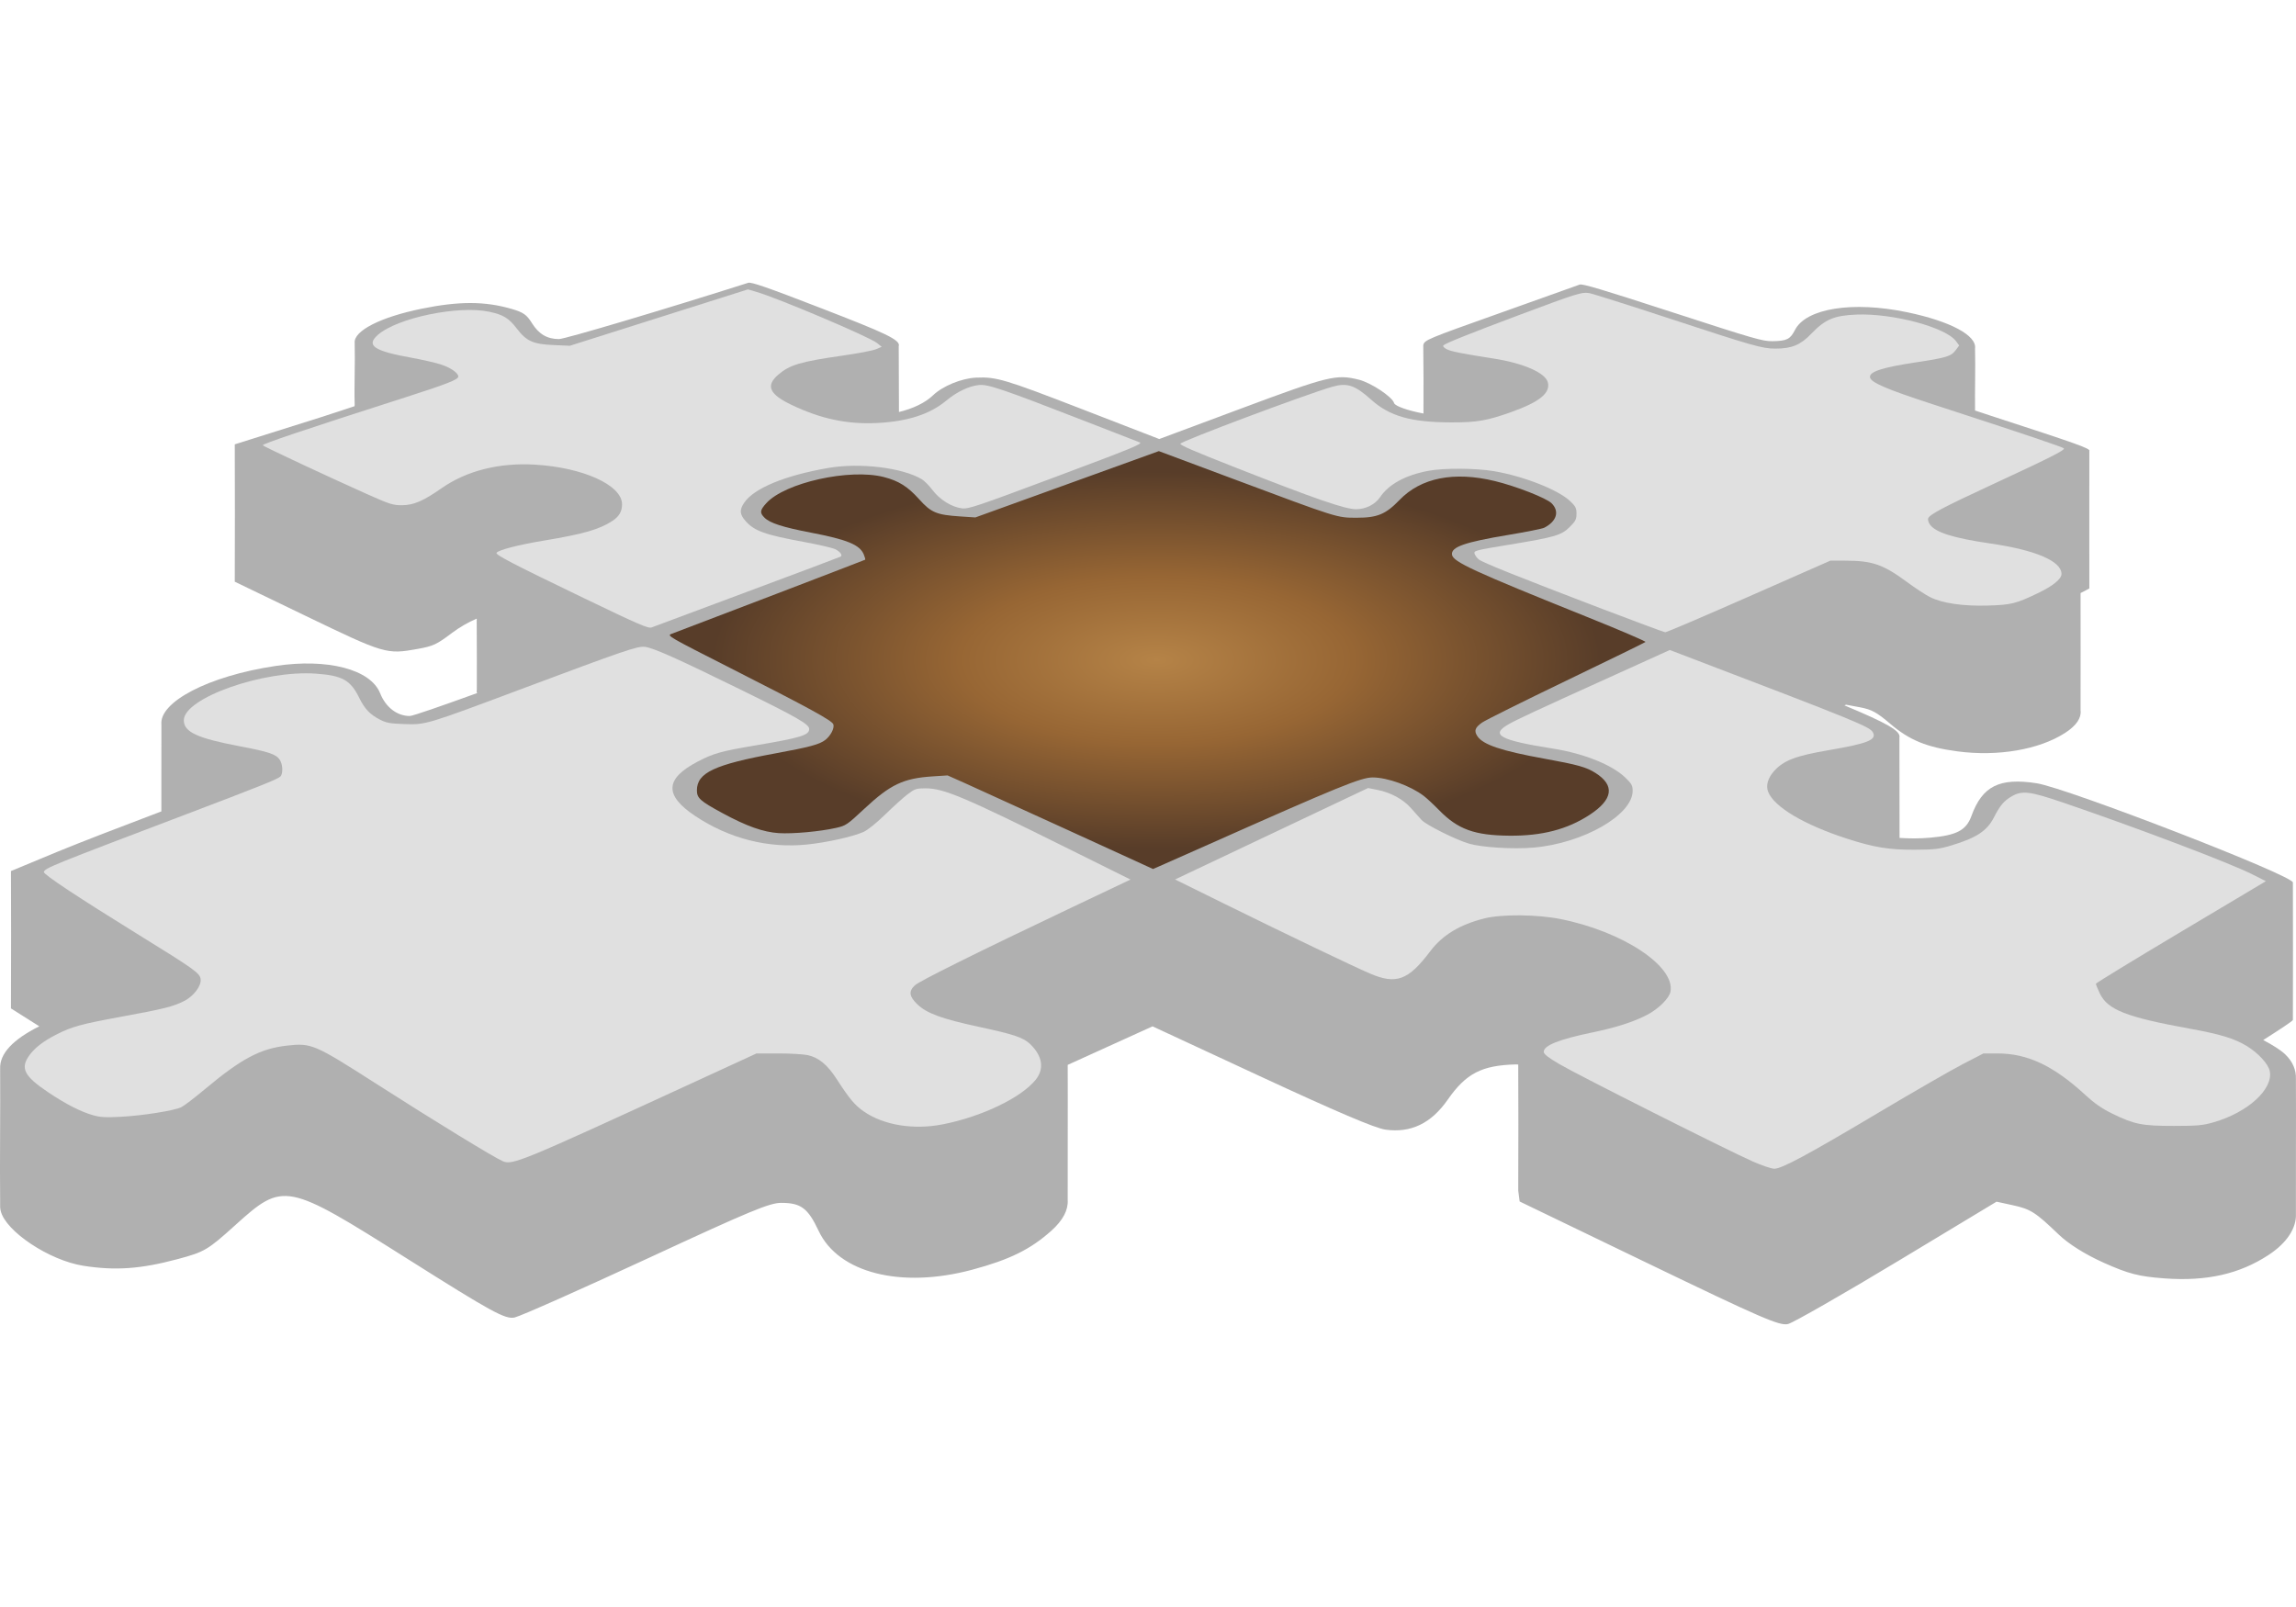
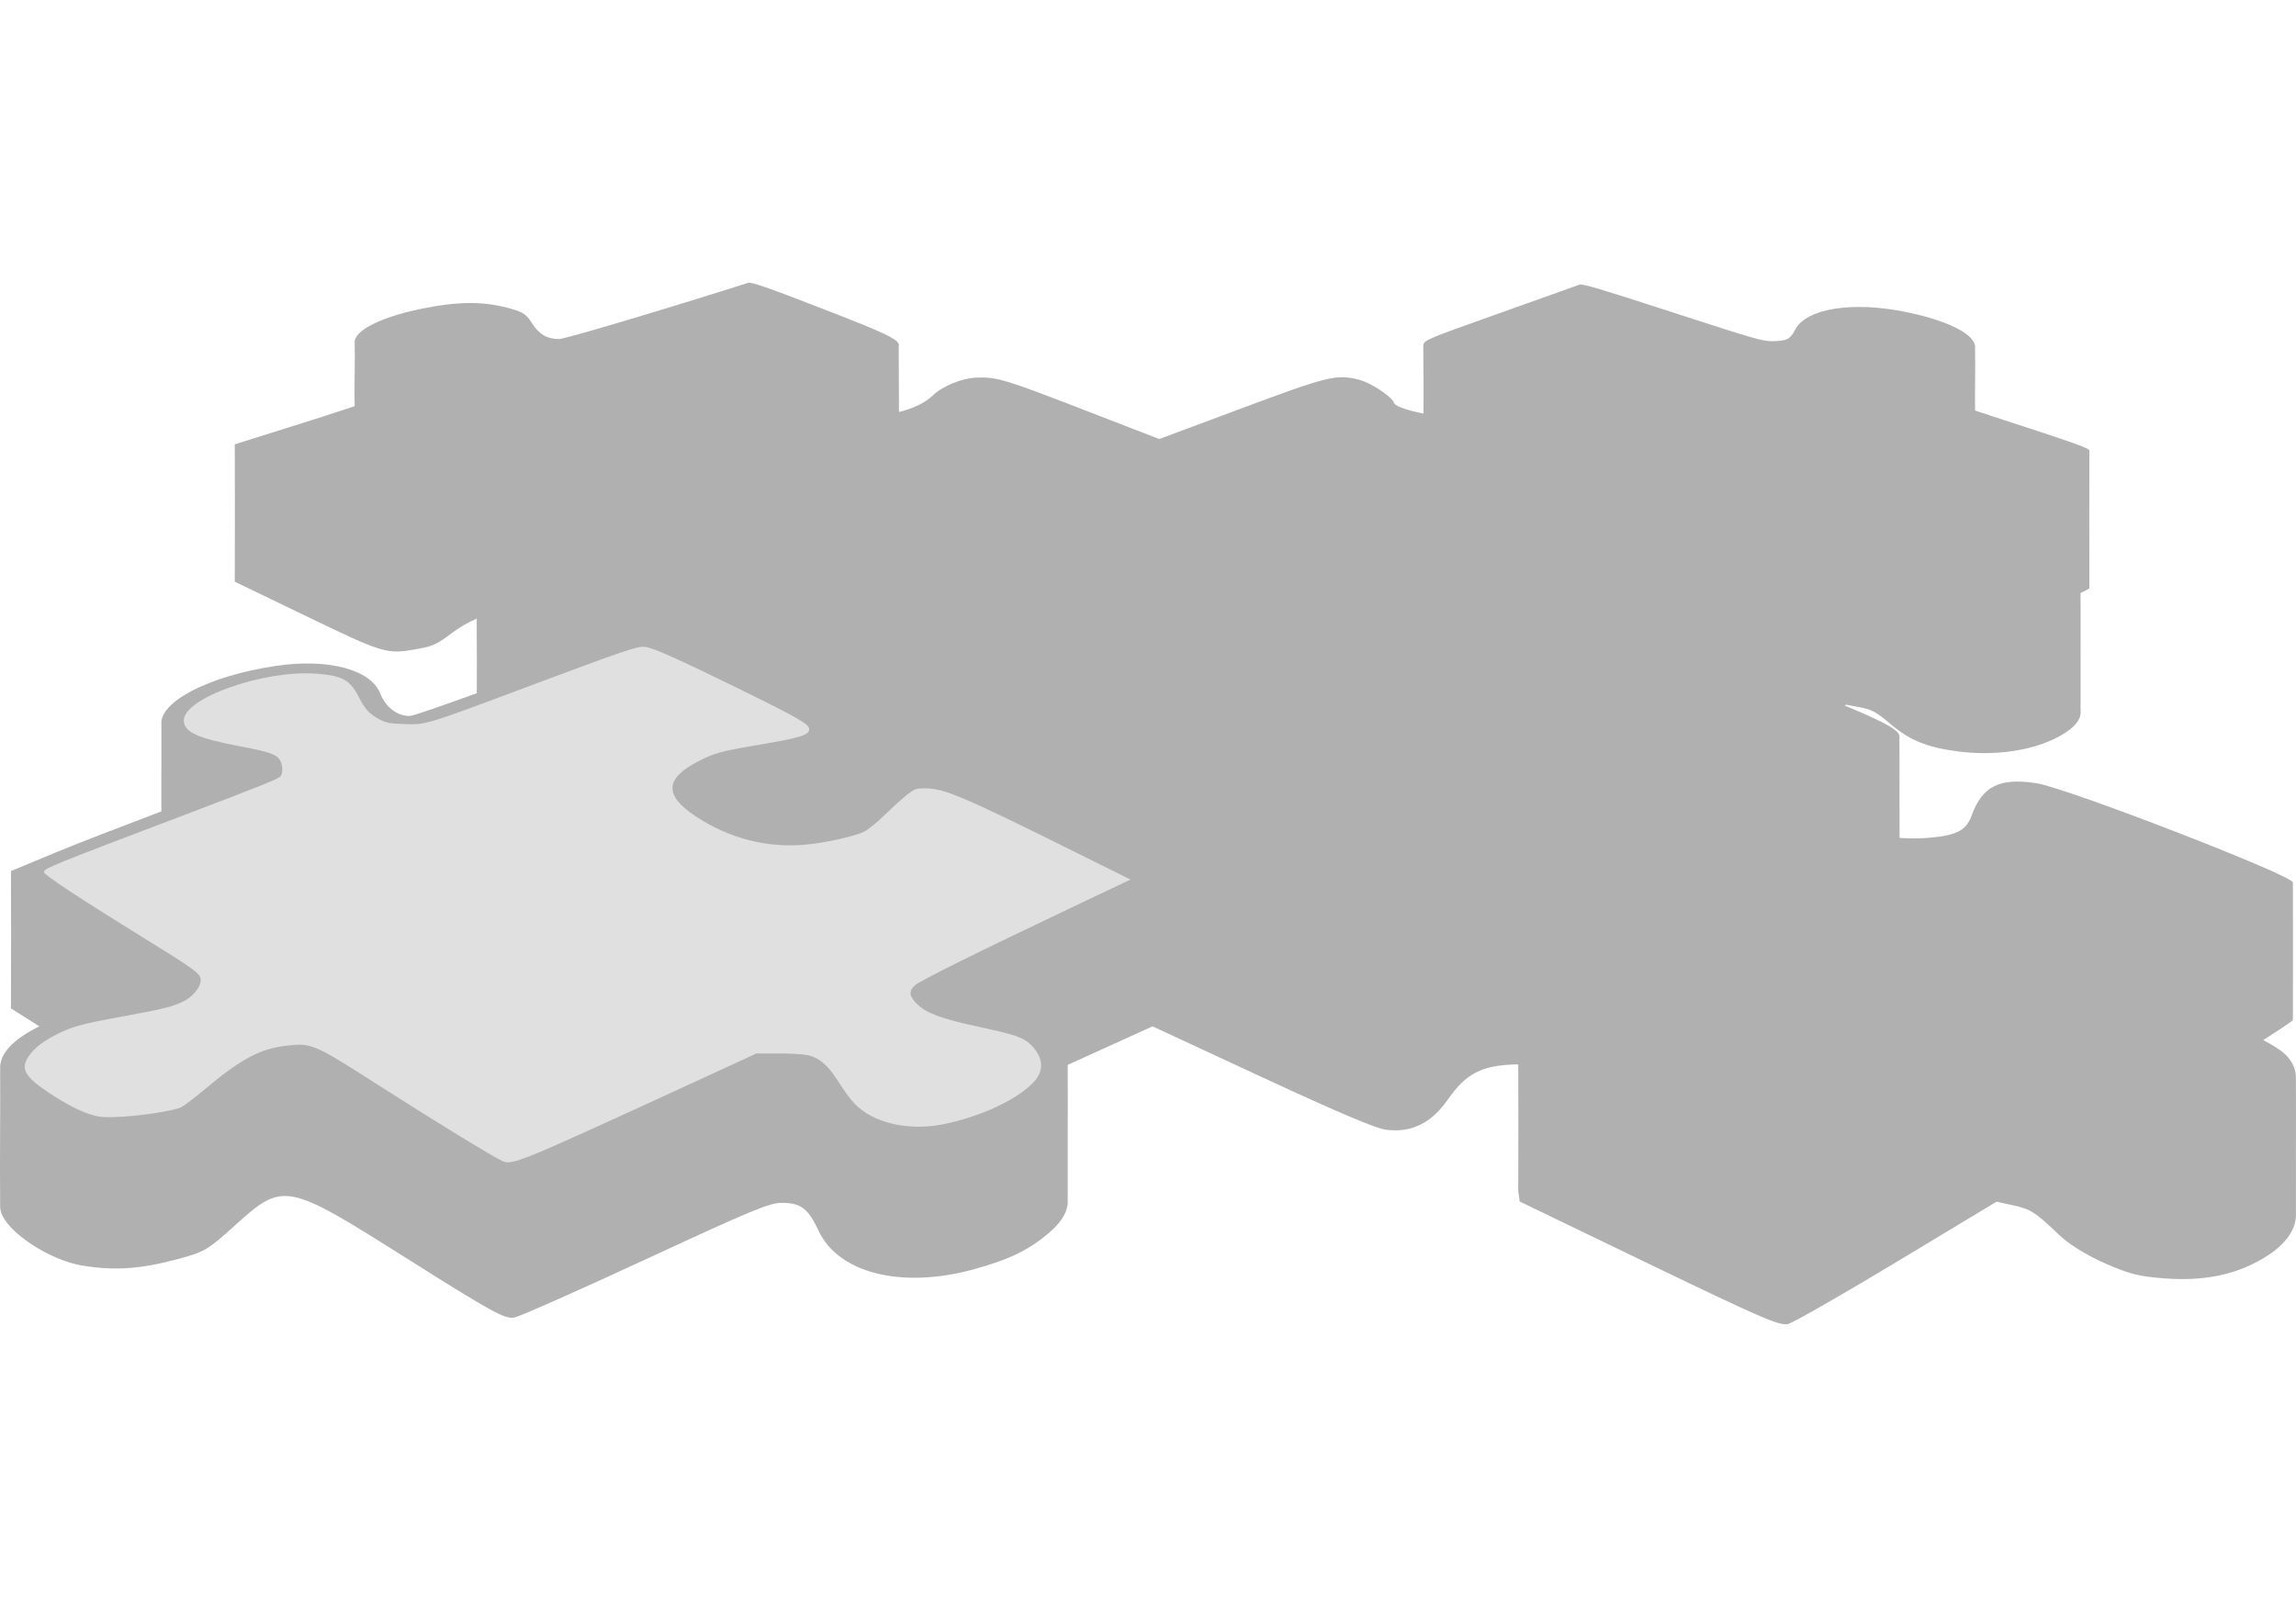
<svg xmlns="http://www.w3.org/2000/svg" width="210" height="147">
  <defs>
    <radialGradient id="Gradient" cx="0.5" cy="0.5" r="0.5" fx="0.5" fy="0.5">
      <stop offset="0%" stop-color="#B58347" />
      <stop offset="40%" stop-color="#976634" />
      <stop offset="90%" stop-color="#583D29" />
    </radialGradient>
  </defs>
  <g fill="#B0B0B0" stroke-width="0" stroke="none">
    <path d="M 68.432 25.87 C 60.73 28.32 51.662 31.019 51.121 31.017 C 50.042 31.013 49.28 30.561 48.657 29.563 C 48.172 28.785 47.869 28.572 46.812 28.263 C 44.362 27.545 41.986 27.539 38.548 28.243 C 34.774 29.015 32.349 30.272 32.44 31.355 C 32.49 33.295 32.386 35.332 32.44 37.009 C 32.43 37.059 32.428 37.108 32.427 37.157 C 31.229 37.541 30.977 37.653 29.323 38.174 L 21.473 40.646 C 21.489 46.985 21.488 46.962 21.473 53.211 L 27.846 56.285 C 35.207 59.836 35.342 59.876 38.216 59.357 C 39.623 59.103 39.935 58.957 41.328 57.907 C 42.052 57.361 42.811 56.931 43.599 56.59 C 43.601 56.61 43.604 56.632 43.611 56.653 C 43.609 56.657 43.603 56.662 43.602 56.667 C 43.607 60.244 43.624 60.26 43.611 63.145 C 43.609 63.149 43.603 63.154 43.602 63.159 C 43.582 63.238 43.597 63.316 43.638 63.4 C 40.486 64.54 37.76 65.498 37.474 65.496 C 36.309 65.492 35.283 64.699 34.77 63.417 C 33.89 61.221 29.956 60.204 25.201 60.918 C 18.969 61.853 14.554 64.245 14.762 66.276 C 14.747 68.93 14.774 71.579 14.759 74.222 C 11.21 75.568 7.16 77.122 5.256 77.913 L 1.002 79.679 C 1.024 85.344 1.014 85.34 1.002 92.244 L 3.593 93.881 C 1.18 95.086 -0.037 96.382 0.013 97.746 C 0.039 101.868 -0.027 105.987 0.013 110.101 C 0 110.324 0.011 110.549 0.066 110.777 L 0.067 110.777 C 0.52 112.636 4.497 115.293 7.616 115.785 C 10.54 116.246 12.867 116.082 16.246 115.177 C 18.713 114.517 18.988 114.354 21.527 112.063 C 25.926 108.093 26.163 108.138 37.248 115.141 C 44.97 120.019 46.216 120.704 47.069 120.517 C 47.604 120.4 53.206 117.91 59.378 115.05 C 68.67 110.743 70.403 110.025 71.475 110.031 C 73.264 110.039 73.897 110.514 74.877 112.597 C 76.682 116.436 82.387 117.9 88.919 116.148 C 92.341 115.23 94.259 114.283 96.161 112.58 C 97.237 111.618 97.714 110.665 97.656 109.773 C 97.644 105.65 97.677 101.531 97.656 97.417 C 97.656 97.415 97.657 97.412 97.657 97.409 L 105.416 93.885 L 115.174 98.416 C 122.274 101.712 125.771 103.203 126.724 103.334 C 129.056 103.656 130.905 102.758 132.419 100.586 C 134.092 98.188 135.525 97.451 138.633 97.368 C 138.709 97.366 138.789 97.379 138.864 97.378 C 138.865 97.383 138.863 97.388 138.863 97.393 C 138.879 102.746 138.879 102.774 138.863 108.91 L 138.992 109.905 L 150.537 115.476 C 161.143 120.593 162.776 121.302 163.539 121.114 C 164.017 120.996 168.657 118.338 173.726 115.281 L 182.61 109.924 L 184.09 110.245 C 185.722 110.6 186.17 110.885 188.282 112.914 C 189.201 113.796 190.717 114.749 192.426 115.514 C 194.684 116.524 195.624 116.767 197.97 116.94 C 201.815 117.223 204.822 116.544 207.485 114.801 C 209.198 113.679 210.051 112.311 209.992 111.031 C 209.978 106.908 210.015 102.789 209.992 98.676 C 210.017 97.885 209.712 97.12 209.028 96.462 C 208.583 96.032 207.837 95.58 207.003 95.138 C 208.577 94.139 209.664 93.416 209.716 93.304 C 209.737 86.965 209.718 86.91 209.716 80.74 C 209.982 80.172 189.049 72.079 186.278 71.648 C 182.882 71.121 181.306 71.903 180.314 74.641 C 179.839 75.953 178.962 76.414 176.51 76.63 C 175.527 76.717 174.625 76.706 173.74 76.648 C 173.739 71.861 173.742 71.853 173.728 67.464 C 173.871 66.874 172.607 66.156 168.705 64.528 L 168.846 64.462 L 170.122 64.7 C 171.183 64.898 171.653 65.155 172.896 66.215 C 174.648 67.71 176.228 68.359 179.053 68.733 C 182.75 69.221 186.505 68.572 188.875 67.046 C 189.942 66.359 190.388 65.645 190.296 64.964 C 190.29 61.399 190.314 57.839 190.296 54.284 C 190.297 54.272 190.298 54.26 190.298 54.248 C 190.527 54.125 191.08 53.856 191.099 53.829 C 191.084 47.499 191.106 47.504 191.099 41.264 C 191.25 41.046 190.124 40.642 182.104 38.036 C 181.314 37.779 181.307 37.767 180.651 37.553 C 180.65 37.545 180.645 37.536 180.644 37.527 C 180.622 35.638 180.688 33.752 180.644 31.873 C 180.809 30.69 178.401 29.387 174.413 28.558 C 169.463 27.528 165.193 28.197 164.175 30.182 C 163.737 31.036 163.43 31.19 162.117 31.209 C 161.216 31.222 160.476 31.008 152.828 28.522 C 146.574 26.489 144.726 25.938 144.487 26.031 C 144.318 26.097 141.128 27.236 137.339 28.583 C 130.424 31.041 130.276 31.103 130.177 31.584 C 130.207 34.643 130.201 34.559 130.195 37.826 C 128.852 37.58 127.588 37.156 127.508 36.868 C 127.351 36.303 125.395 35.009 124.289 34.733 C 122.21 34.215 121.528 34.381 113.433 37.4 L 106.028 40.16 L 98.897 37.4 C 91.899 34.691 91.121 34.461 89.283 34.543 C 87.952 34.602 86.216 35.312 85.334 36.163 C 84.616 36.856 83.489 37.38 82.223 37.688 C 82.208 34.793 82.219 34.749 82.201 31.676 C 82.406 31.095 80.955 30.456 75.071 28.179 C 70.205 26.295 68.718 25.779 68.432 25.87 Z" />
  </g>
  <g fill="#E0E0E0" stroke-width="0" stroke="none">
    <path d="M 45.983 106.219 C 45.139 105.853 39.796 102.583 34.5 99.192 C 28.739 95.504 28.492 95.397 26.265 95.645 C 23.81 95.919 22.084 96.834 18.738 99.635 C 17.797 100.423 16.824 101.165 16.577 101.283 C 15.915 101.598 13.07 102.05 11.068 102.157 C 9.635 102.233 9.168 102.206 8.475 102.004 C 7.354 101.679 6.027 100.999 4.446 99.942 C 2.2 98.439 1.829 97.717 2.692 96.526 C 3.192 95.836 3.991 95.224 5.187 94.617 C 6.588 93.905 7.44 93.673 11.107 93.001 C 14.977 92.293 15.837 92.078 16.843 91.568 C 17.7 91.133 18.413 90.203 18.353 89.596 C 18.296 89.023 17.879 88.722 12.718 85.533 C 7.159 82.096 3.948 79.971 4.009 79.766 C 4.117 79.402 4.662 79.181 17.098 74.46 C 23.651 71.973 25.378 71.281 25.635 71.041 C 25.901 70.793 25.876 69.939 25.591 69.503 C 25.256 68.993 24.593 68.768 21.93 68.264 C 18.029 67.525 16.812 66.96 16.812 65.888 C 16.812 63.851 24.119 61.274 28.906 61.622 C 31.321 61.797 32.056 62.209 32.86 63.84 C 33.356 64.845 33.826 65.344 34.714 65.808 C 35.328 66.128 35.646 66.187 36.996 66.235 C 38.937 66.303 38.971 66.293 47.623 63.053 C 57.165 59.481 58.295 59.094 58.977 59.17 C 59.746 59.256 61.916 60.225 67.821 63.122 C 72.929 65.628 74.012 66.25 74.012 66.682 C 74.012 67.249 73.257 67.481 69.159 68.175 C 65.926 68.722 65.278 68.903 63.814 69.667 C 60.82 71.229 60.743 72.743 63.563 74.628 C 66.667 76.703 70.248 77.62 73.812 77.252 C 75.628 77.065 77.987 76.54 78.977 76.102 C 79.359 75.933 80.172 75.278 80.987 74.483 C 81.74 73.749 82.666 72.915 83.045 72.63 C 83.672 72.159 83.816 72.113 84.66 72.113 C 86.322 72.113 88.166 72.893 97.728 77.641 L 103.4 80.457 L 98.013 83.015 C 89.396 87.108 84.098 89.738 83.676 90.133 C 83.092 90.68 83.156 91.153 83.912 91.877 C 84.768 92.698 86.154 93.204 89.543 93.932 C 92.771 94.625 93.615 94.912 94.251 95.534 C 95.354 96.612 95.526 97.776 94.729 98.768 C 93.404 100.417 89.772 102.159 86.214 102.851 C 83.549 103.371 80.835 102.929 79.023 101.681 C 78.189 101.107 77.706 100.532 76.532 98.717 C 75.672 97.387 74.882 96.735 73.868 96.517 C 73.469 96.432 72.254 96.362 71.168 96.362 L 69.195 96.362 L 63.58 98.947 C 47.603 106.3 46.869 106.604 45.983 106.219 Z" />
-     <path d="M 53.4 54.712 C 46.964 51.612 45.303 50.751 45.413 50.572 C 45.575 50.311 47.396 49.84 49.763 49.447 C 53.379 48.847 54.838 48.427 56.018 47.646 C 56.63 47.242 56.895 46.784 56.895 46.132 C 56.895 44.377 53.339 42.761 48.907 42.502 C 45.644 42.312 42.673 43.063 40.397 44.654 C 38.727 45.822 37.831 46.209 36.782 46.214 C 35.933 46.218 35.658 46.13 33.515 45.173 C 30.036 43.618 24.176 40.876 24.036 40.737 C 23.923 40.625 27.78 39.327 37.21 36.304 C 40.866 35.132 41.917 34.717 41.917 34.446 C 41.917 34.108 41.175 33.602 40.268 33.322 C 39.734 33.157 38.569 32.892 37.68 32.733 C 34.191 32.108 33.45 31.608 34.564 30.63 C 36.337 29.073 41.923 27.914 44.749 28.517 C 46.042 28.793 46.532 29.093 47.274 30.062 C 48.148 31.206 48.759 31.482 50.596 31.562 L 52.116 31.63 L 60.263 29.05 L 68.41 26.471 L 69.178 26.697 C 71.241 27.305 79.522 30.817 80.217 31.379 L 80.645 31.725 L 80.122 31.946 C 79.834 32.068 78.47 32.328 77.091 32.526 C 73.197 33.083 72.226 33.372 71.171 34.284 C 70.019 35.281 70.362 36.061 72.371 37.024 C 75.064 38.315 77.487 38.83 80.217 38.694 C 83.017 38.554 85.037 37.9 86.552 36.644 C 87.519 35.842 88.59 35.327 89.513 35.222 C 90.339 35.127 91.632 35.565 99.046 38.447 C 101.713 39.483 104.055 40.394 104.25 40.47 C 104.556 40.589 103.49 41.025 96.619 43.595 C 89.32 46.326 88.576 46.576 87.978 46.5 C 87.038 46.381 85.956 45.708 85.294 44.832 C 84.983 44.42 84.533 43.968 84.293 43.827 C 82.508 42.775 78.648 42.311 75.778 42.803 C 71.8 43.486 68.953 44.663 68.061 45.995 C 67.622 46.65 67.651 47.045 68.186 47.653 C 68.994 48.574 69.943 48.914 73.564 49.581 C 74.857 49.819 76.124 50.112 76.379 50.233 C 76.846 50.455 77.091 50.79 76.882 50.92 C 76.82 50.958 72.988 52.399 68.365 54.122 C 63.743 55.845 59.801 57.316 59.605 57.392 C 59.296 57.511 58.465 57.152 53.4 54.712 Z" />
-     <path d="M 146.545 55.699 C 138.917 52.786 135.617 51.464 135.256 51.175 C 135.088 51.04 134.912 50.802 134.866 50.645 C 134.786 50.376 134.964 50.33 138.024 49.827 C 142.242 49.134 142.81 48.967 143.583 48.195 C 144.105 47.672 144.192 47.501 144.192 46.989 C 144.192 46.479 144.109 46.315 143.617 45.847 C 142.522 44.805 139.37 43.563 136.642 43.1 C 134.977 42.817 132.016 42.803 130.617 43.073 C 128.517 43.477 127.025 44.295 126.218 45.488 C 125.773 46.145 124.906 46.58 124.041 46.58 C 123.009 46.58 120.352 45.659 112.739 42.663 C 109.141 41.247 107.961 40.735 107.961 40.591 C 107.961 40.381 119.406 36.086 121.844 35.382 C 123.203 34.989 123.925 35.226 125.395 36.547 C 127.105 38.082 129.055 38.634 132.78 38.639 C 135.091 38.642 136.025 38.479 138.249 37.684 C 140.809 36.769 141.815 35.95 141.572 34.98 C 141.353 34.109 139.359 33.229 136.641 32.803 C 133.641 32.334 132.723 32.151 132.317 31.941 C 132.058 31.807 131.943 31.669 132.023 31.59 C 132.214 31.398 134.465 30.497 138.914 28.829 C 144.171 26.859 144.671 26.702 145.334 26.808 C 145.634 26.856 148.913 27.892 152.621 29.111 C 160.35 31.651 161.181 31.888 162.379 31.888 C 163.889 31.888 164.678 31.56 165.677 30.518 C 166.937 29.203 167.764 28.855 169.821 28.776 C 173.14 28.648 177.971 29.942 178.905 31.21 L 179.194 31.602 L 178.904 31.995 C 178.456 32.6 178.074 32.719 175.191 33.154 C 172.159 33.612 170.964 34.002 171.037 34.512 C 171.104 34.982 172.52 35.593 176.714 36.959 C 185.327 39.764 188.694 40.899 188.77 41.021 C 188.87 41.183 187.448 41.899 182.124 44.366 C 177.781 46.378 176.495 47.057 176.359 47.412 C 176.315 47.526 176.378 47.769 176.499 47.953 C 176.985 48.696 178.638 49.22 182.067 49.719 C 186.19 50.318 188.553 51.333 188.553 52.504 C 188.553 52.962 187.758 53.607 186.377 54.267 C 184.377 55.224 183.956 55.328 181.844 55.392 C 179.553 55.461 177.649 55.184 176.528 54.62 C 176.12 54.415 175.177 53.796 174.431 53.246 C 172.24 51.627 171.256 51.287 168.761 51.287 L 167.409 51.287 L 159.96 54.568 C 155.863 56.372 152.42 57.843 152.309 57.836 C 152.199 57.828 149.605 56.867 146.545 55.699 Z" />
-     <path d="M 160.31 106.244 C 158.076 105.262 144.343 98.35 142.658 97.358 C 141.581 96.725 141.196 96.423 141.196 96.214 C 141.196 95.632 142.587 95.078 145.647 94.441 C 147.843 93.984 149.406 93.481 150.652 92.831 C 151.691 92.29 152.672 91.317 152.787 90.716 C 153.233 88.384 148.416 85.201 142.726 84.069 C 140.588 83.643 137.356 83.615 135.776 84.01 C 133.53 84.57 131.932 85.535 130.83 86.997 C 128.803 89.684 127.705 90.088 125.274 89.042 C 123.726 88.375 117.639 85.458 112.033 82.695 L 107.476 80.449 L 116.302 76.267 L 125.127 72.085 L 125.988 72.255 C 127.202 72.494 128.337 73.11 129.049 73.918 C 129.384 74.298 129.823 74.789 130.023 75.009 C 130.434 75.459 133.155 76.818 134.349 77.169 C 135.544 77.52 138.409 77.696 140.272 77.533 C 144.822 77.134 149.327 74.552 149.327 72.344 C 149.327 71.852 149.235 71.687 148.649 71.123 C 147.443 69.962 144.868 68.927 142.093 68.488 C 137.178 67.71 136.278 67.228 137.951 66.269 C 138.773 65.799 140.223 65.124 147.709 61.732 L 152.725 59.459 L 153.772 59.858 C 169.897 66.012 171.022 66.47 171.305 66.999 C 171.666 67.675 170.831 68.011 167.292 68.616 C 164.246 69.136 163.147 69.554 162.269 70.526 C 161.7 71.156 161.499 71.845 161.717 72.419 C 162.244 73.804 165.006 75.448 168.94 76.719 C 171.418 77.52 172.782 77.741 175.145 77.728 C 176.952 77.718 177.371 77.669 178.469 77.338 C 180.785 76.64 181.741 76.009 182.378 74.759 C 182.919 73.698 183.283 73.263 183.964 72.863 C 184.947 72.286 185.624 72.367 188.767 73.44 C 195.532 75.75 203.928 78.936 205.994 79.976 L 207.245 80.606 L 199.474 85.239 C 195.2 87.787 191.701 89.924 191.697 89.987 C 191.694 90.051 191.853 90.444 192.05 90.862 C 192.762 92.367 194.479 93.043 200.25 94.09 C 203.068 94.602 204.343 94.988 205.48 95.674 C 206.547 96.318 207.48 97.337 207.603 97.992 C 207.914 99.65 205.585 101.764 202.454 102.664 C 201.467 102.948 200.995 102.991 198.823 102.993 C 195.92 102.995 195.195 102.85 193.181 101.861 C 192.256 101.407 191.565 100.928 190.743 100.171 C 187.817 97.477 185.454 96.362 182.669 96.362 L 181.416 96.362 L 179.528 97.338 C 178.49 97.874 175.073 99.841 171.935 101.709 C 165.321 105.645 162.952 106.921 162.275 106.91 C 162.018 106.905 161.134 106.606 160.31 106.244 Z" />
  </g>
  <g fill="url(#Gradient)" stroke-width="0" stroke="none">
-     <path d="M 97.616 75.903 C 93.303 73.929 89.075 72.003 88.221 71.622 L 86.668 70.931 L 85.297 71.02 C 82.621 71.194 81.436 71.757 79.051 73.985 C 77.473 75.458 77.368 75.529 76.458 75.734 C 74.996 76.064 72.494 76.292 71.23 76.21 C 69.807 76.118 68.283 75.576 66.068 74.374 C 64.035 73.271 63.742 73.008 63.742 72.298 C 63.744 70.688 65.329 69.942 70.945 68.91 C 74.073 68.335 74.966 68.093 75.493 67.679 C 75.981 67.294 76.333 66.611 76.222 66.262 C 76.112 65.915 74.097 64.814 66.742 61.08 C 61.196 58.265 60.987 58.144 61.393 57.992 C 63.74 57.112 79.089 51.235 79.13 51.2 C 79.161 51.174 79.104 50.957 79.005 50.718 C 78.638 49.832 77.49 49.359 74.154 48.72 C 71.594 48.228 70.417 47.848 69.92 47.351 C 69.474 46.905 69.503 46.677 70.087 46.031 C 71.784 44.152 77.715 42.833 80.844 43.639 C 82.204 43.99 83.023 44.505 84.068 45.668 C 85.171 46.897 85.658 47.099 87.846 47.242 L 89.211 47.332 L 97.602 44.299 L 105.992 41.266 L 112.789 43.806 C 122.436 47.412 122.265 47.358 124.079 47.36 C 125.975 47.362 126.741 47.046 128.002 45.738 C 129.967 43.698 132.987 43.099 136.725 44.005 C 138.667 44.476 141.439 45.561 141.915 46.037 C 142.657 46.779 142.382 47.688 141.238 48.276 C 141.066 48.364 139.589 48.659 137.958 48.931 C 133.954 49.597 132.705 50.036 132.804 50.74 C 132.897 51.395 134.797 52.271 145.152 56.432 C 148.151 57.637 150.559 58.669 150.501 58.725 C 150.444 58.781 147.187 60.371 143.264 62.26 C 139.342 64.148 135.876 65.873 135.562 66.092 C 134.907 66.551 134.803 66.849 135.124 67.34 C 135.637 68.122 137.323 68.688 141.267 69.402 C 144.304 69.952 145.089 70.172 145.935 70.71 C 147.72 71.846 147.535 73.137 145.387 74.54 C 143.351 75.869 141.036 76.471 138.058 76.445 C 134.865 76.417 133.348 75.868 131.639 74.122 C 131.129 73.601 130.487 73.004 130.213 72.797 C 128.997 71.876 126.902 71.121 125.553 71.116 C 124.491 71.113 122.433 71.953 110.528 77.25 C 108.371 78.209 106.347 79.107 106.032 79.243 L 105.459 79.492 Z" />
-   </g>
+     </g>
</svg>